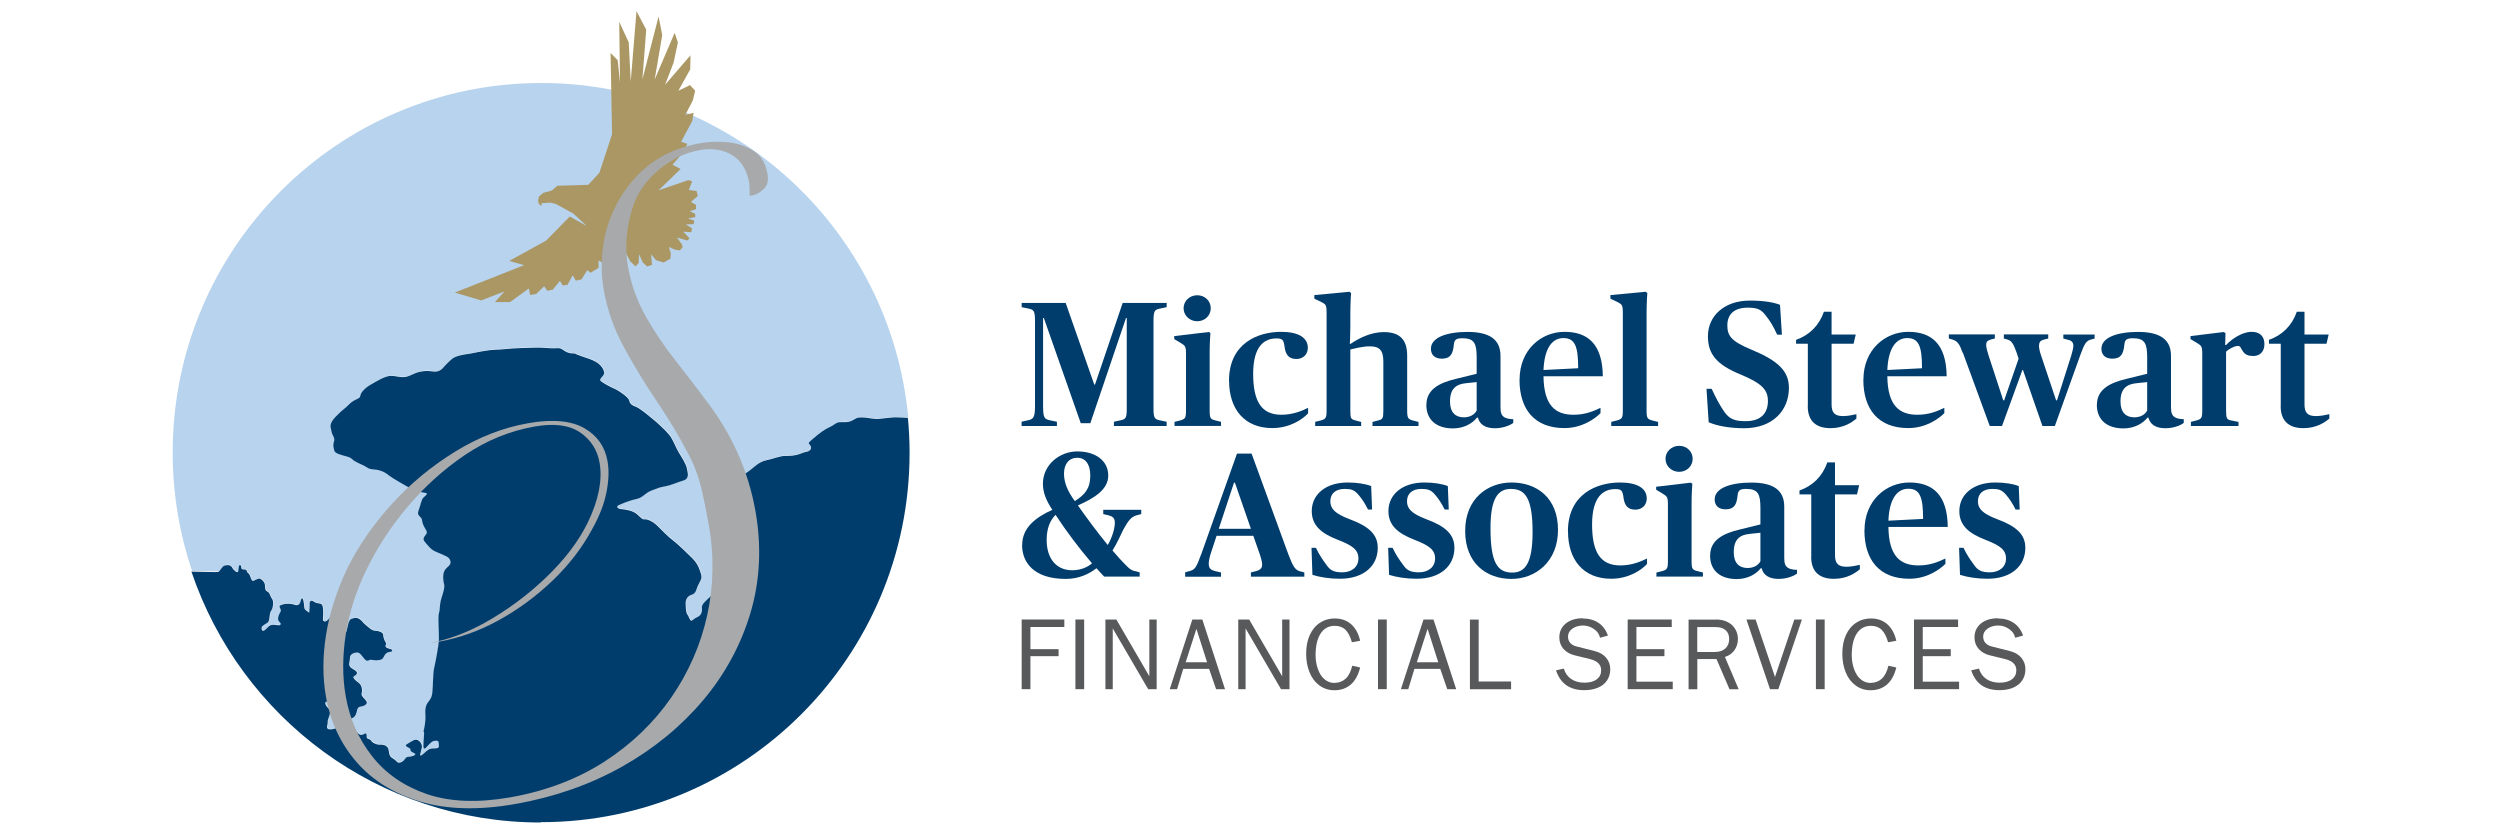
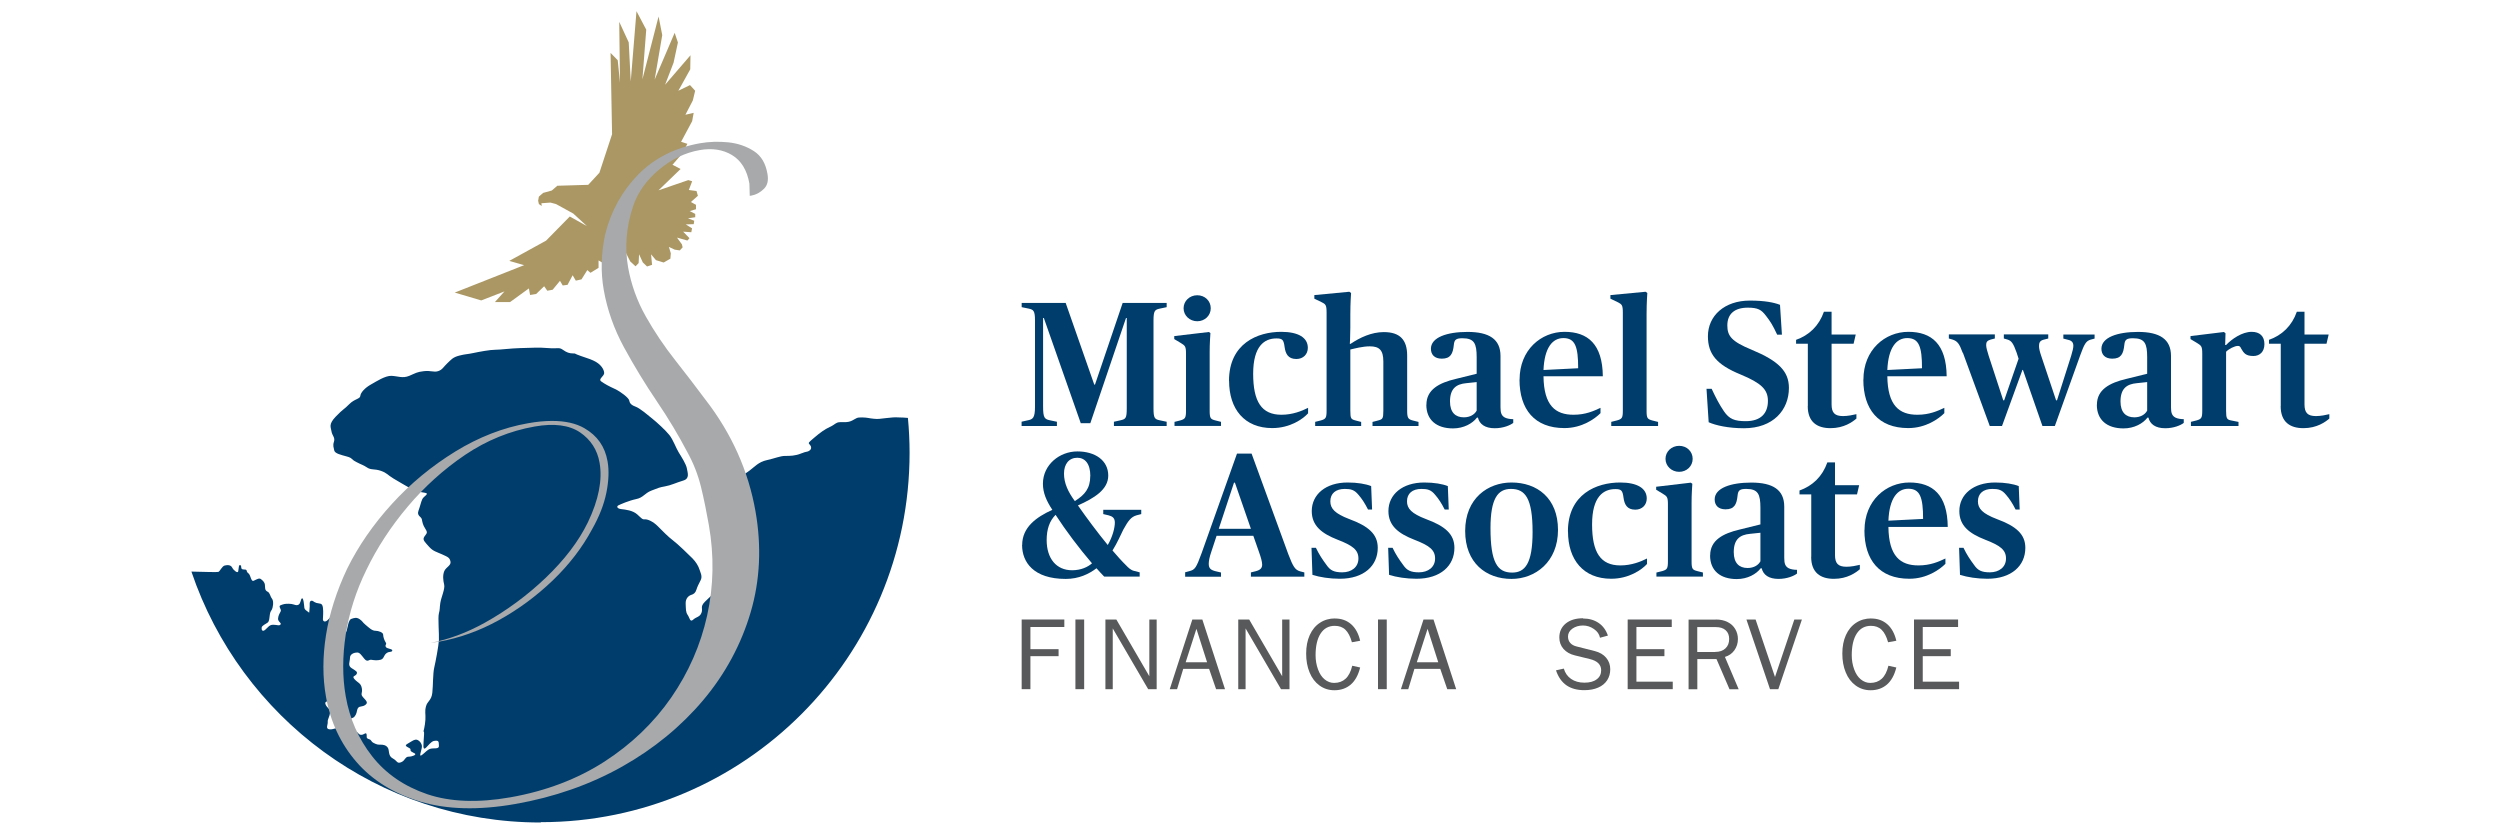
<svg xmlns="http://www.w3.org/2000/svg" id="Layer_1" viewBox="0 0 300 100">
  <defs>
    <style>.cls-1{fill:#58595b;}.cls-2{fill:#aa9764;}.cls-3{fill:#003d6d;}.cls-4{fill:#a7a9ab;}.cls-5{fill:#b8d3ed;}</style>
  </defs>
  <path class="cls-3" d="M122.6,50.6l.68-.15c.66-.13.92-.26.92-1.68v-10.29c0-1.22-.19-1.32-.77-1.45l-.83-.17v-.51h5.28l3.43,9.8h.09l3.32-9.8h5.28v.51l-.81.17c-.6.13-.77.23-.77,1.45v10.51c0,1.21.15,1.32.77,1.45l.81.17v.51h-6.33v-.51l.77-.17c.64-.15.77-.23.77-1.45v-10.83h-.09l-4.28,12.62h-1.15l-4.43-12.62h-.09v10.57c0,1.47.17,1.58.94,1.73l.72.15v.51h-4.24v-.51Z" />
  <path class="cls-3" d="M140.96,50.62l.68-.17c.58-.17.68-.3.68-1.17v-6.84c0-.9-.11-.96-.66-1.3l-.75-.45v-.36l4.15-.49.19.13c-.02.38-.09,1.22-.09,2.26v7.05c0,.92.11,1.02.68,1.17l.68.17v.49h-5.58v-.49ZM142.03,36.99c0-.87.72-1.56,1.64-1.56s1.62.68,1.62,1.56-.72,1.56-1.62,1.56-1.64-.68-1.64-1.56Z" />
  <path class="cls-3" d="M147.48,45.7c0-4.5,3.45-5.88,6.26-5.88,2.07,0,3.2.7,3.2,1.92,0,.77-.55,1.34-1.38,1.34-1,0-1.3-.64-1.41-1.45-.11-.87-.28-1.02-.98-1.02-1.43,0-2.79.9-2.79,4.24s1,4.92,3.39,4.92c1.34,0,2.45-.45,3.2-.83v.66c-.62.68-2.15,1.77-4.3,1.77-3.34,0-5.18-2.28-5.18-5.67Z" />
  <path class="cls-3" d="M157.83,50.62l.68-.17c.58-.17.68-.3.68-1.17v-11.74c0-.96-.11-1.04-.64-1.3l-.83-.4v-.43l4.2-.4.21.15s-.09,1.11-.09,2.54v1.56c0,1.09-.06,2-.06,2h.09c1.11-.75,2.51-1.41,3.98-1.41,1.94,0,2.81.92,2.81,2.83v6.61c0,.89.13,1.02.68,1.17l.68.17v.49h-5.52v-.49l.66-.17c.55-.15.64-.21.64-1.17v-5.92c0-1.36-.49-1.81-1.62-1.81-.87,0-1.81.26-2.34.38v7.35c0,.96.09,1.02.64,1.17l.66.17v.49h-5.52v-.49Z" />
  <path class="cls-3" d="M171.17,48.56c0-1.81,1.53-2.62,3.52-3.09l2.51-.62v-1.98c0-1.64-.28-2.28-1.7-2.28-.77,0-.98.17-1.04.79-.11,1.09-.4,1.66-1.45,1.66-.87,0-1.3-.49-1.3-1.19,0-1.36,1.92-2.02,4.39-2.02,2.6,0,3.96.87,3.96,2.88v6.16c0,.7.13,1.02.53,1.24.26.13.64.19,1,.19v.45c-.36.28-1.19.64-2.22.64-1.17,0-1.83-.49-2.02-1.28h-.11c-.53.7-1.58,1.3-2.88,1.3-1.98,0-3.2-1.02-3.2-2.83ZM177.2,49.28v-3.43l-1.24.13c-1.21.11-1.96.64-1.96,2.2,0,1.32.66,1.9,1.66,1.9.77,0,1.3-.36,1.53-.79Z" />
  <path class="cls-3" d="M182.35,45.55c0-3.58,2.6-5.73,5.39-5.73s4.56,1.47,4.6,5.33h-7.12c.04,3.52,1.43,4.62,3.6,4.62,1.45,0,2.43-.45,3.24-.83v.64c-.68.68-2.22,1.79-4.33,1.79-3.6,0-5.39-2.26-5.39-5.82ZM185.23,44.4l4.15-.21c0-2.58-.36-3.62-1.77-3.62-1.3,0-2.28,1.13-2.39,3.84Z" />
  <path class="cls-3" d="M193.36,50.62l.68-.17c.6-.17.7-.3.7-1.17v-11.74c0-.96-.11-1.02-.66-1.3l-.83-.4v-.43l4.22-.4.21.15s-.09,1.11-.09,2.54v11.59c0,.92.11,1,.7,1.17l.68.17v.49h-5.62v-.49Z" />
  <path class="cls-3" d="M205.04,50.67l-.26-4.01h.62c.51,1.09.92,1.88,1.47,2.69.64.94,1.28,1.19,2.62,1.19,1.85,0,2.66-.98,2.66-2.43,0-1.36-.77-2.13-3.3-3.18-2.85-1.17-3.9-2.43-3.9-4.58,0-2.47,2-4.28,5.03-4.28,1.79,0,2.9.23,3.62.51l.23,3.58h-.57c-.53-1.13-.81-1.58-1.34-2.26-.55-.72-.94-.98-2.19-.98-1.58,0-2.45.75-2.45,2.13,0,1.26.49,1.92,2.92,2.92,3.22,1.34,4.47,2.58,4.47,4.58,0,2.66-1.9,4.84-5.39,4.84-1.87,0-3.39-.34-4.24-.72Z" />
  <path class="cls-3" d="M216.94,48.73v-7.48h-1.41v-.47c1.56-.55,2.75-1.68,3.34-3.37h.92v2.73h2.9l-.26,1.11h-2.64v7.27c0,1,.36,1.41,1.38,1.41.55,0,1.19-.13,1.6-.23v.53c-.47.4-1.49,1.15-3.11,1.15s-2.73-.75-2.73-2.64Z" />
  <path class="cls-3" d="M223.61,45.55c0-3.58,2.6-5.73,5.39-5.73s4.56,1.47,4.6,5.33h-7.12c.04,3.52,1.43,4.62,3.6,4.62,1.45,0,2.43-.45,3.24-.83v.64c-.68.68-2.22,1.79-4.33,1.79-3.6,0-5.39-2.26-5.39-5.82ZM226.49,44.4l4.15-.21c0-2.58-.36-3.62-1.77-3.62-1.3,0-2.28,1.13-2.39,3.84Z" />
  <path class="cls-3" d="M235.52,42.33c-.4-1.11-.64-1.39-1.21-1.58l-.45-.13v-.49h5.52v.49l-.51.13c-.43.13-.53.32-.53.66,0,.3.13.72.3,1.28l1.75,5.35h.11l1.73-4.99-.23-.72c-.4-1.13-.62-1.43-1.09-1.58l-.45-.13v-.49h5.33v.49l-.58.15c-.4.11-.53.34-.53.75,0,.28.09.68.26,1.17l1.79,5.35h.11l1.7-5.35c.17-.58.26-.92.26-1.19,0-.38-.17-.62-.62-.72l-.58-.15v-.49h3.75v.49l-.49.13c-.55.17-.75.55-1.21,1.81l-3.07,8.55h-1.49l-2.34-6.73h-.06l-2.45,6.73h-1.47l-3.22-8.78Z" />
  <path class="cls-3" d="M251.63,48.56c0-1.81,1.53-2.62,3.52-3.09l2.51-.62v-1.98c0-1.64-.28-2.28-1.7-2.28-.77,0-.98.17-1.04.79-.11,1.09-.4,1.66-1.45,1.66-.87,0-1.3-.49-1.3-1.19,0-1.36,1.92-2.02,4.39-2.02,2.6,0,3.96.87,3.96,2.88v6.16c0,.7.13,1.02.53,1.24.26.13.64.19,1,.19v.45c-.36.28-1.19.64-2.22.64-1.17,0-1.83-.49-2.02-1.28h-.11c-.53.7-1.58,1.3-2.88,1.3-1.98,0-3.2-1.02-3.2-2.83ZM257.66,49.28v-3.43l-1.24.13c-1.21.11-1.96.64-1.96,2.2,0,1.32.66,1.9,1.66,1.9.77,0,1.3-.36,1.53-.79Z" />
  <path class="cls-3" d="M262.91,50.62l.68-.17c.58-.17.68-.3.68-1.17v-6.84c0-.9-.11-.96-.66-1.3l-.75-.45v-.36l4.01-.49.19.15-.04,1.41h.11c.68-.72,1.92-1.58,3.07-1.58.96,0,1.53.51,1.53,1.47s-.6,1.43-1.32,1.43c-.89,0-1.15-.32-1.47-.89-.11-.26-.21-.32-.4-.32-.38,0-1.09.36-1.41.7v7.08c0,.96.11,1.07.64,1.17l.85.17v.49h-5.71v-.49Z" />
  <path class="cls-3" d="M273.69,48.73v-7.48h-1.41v-.47c1.56-.55,2.75-1.68,3.34-3.37h.92v2.73h2.9l-.26,1.11h-2.64v7.27c0,1,.36,1.41,1.38,1.41.55,0,1.19-.13,1.6-.23v.53c-.47.4-1.49,1.15-3.11,1.15s-2.73-.75-2.73-2.64Z" />
  <path class="cls-3" d="M122.66,65.4c0-2.13,1.7-3.35,3.62-4.22-.72-1.09-1.13-2.05-1.13-3.13,0-2.28,2-3.88,4.13-3.88s3.71,1.07,3.71,2.9c0,1.68-1.68,2.71-3.64,3.58,1.04,1.49,2.34,3.24,3.58,4.75.6-1.02.85-2.09.85-2.69,0-.55-.28-.75-.75-.87l-.64-.15v-.51h4.56v.51l-.57.15c-.66.19-1,.66-1.58,1.71-.32.64-.72,1.58-1.3,2.51.51.6,1.17,1.34,1.62,1.77.3.32.6.6.98.68l.66.17v.51h-4.26c-.28-.28-.64-.68-.92-1-.92.7-2.13,1.28-3.69,1.28-3.88,0-5.24-2.02-5.24-4.07ZM131.04,67.6c-1.53-1.79-3.13-3.9-4.37-5.82-.72.72-1.07,1.71-1.07,3.03,0,2.2,1.15,3.62,3.05,3.62,1.07,0,1.87-.38,2.39-.83ZM130.84,57.13c0-1.51-.66-2.2-1.56-2.2-1,0-1.6.75-1.6,1.9s.49,2.2,1.3,3.3c1.19-.75,1.85-1.51,1.85-3.01Z" />
  <path class="cls-3" d="M142.2,68.68l.55-.15c.64-.17.79-.36,1.45-2.17l4.24-11.93h1.75l4.41,12.08c.58,1.53.83,1.88,1.41,2.05l.51.13v.51h-6.41v-.51l.6-.15c.55-.15.75-.38.75-.79,0-.36-.17-.92-.38-1.51l-.68-1.94h-4.41l-.64,1.94c-.21.6-.3,1.09-.3,1.41,0,.55.23.75.83.9l.64.15v.51h-4.3v-.51ZM146.25,63.46h3.86l-1.92-5.54h-.11l-1.83,5.54Z" />
  <path class="cls-3" d="M157.49,68.98l-.11-3.24h.53c.4.83.79,1.41,1.28,2.07.43.62.87.87,1.88.87,1.11,0,1.94-.62,1.94-1.66s-.7-1.56-2.51-2.26c-1.87-.73-3.09-1.66-3.09-3.43,0-2,1.68-3.43,4.3-3.43,1.19,0,2.17.17,2.83.43l.11,2.81h-.49c-.38-.75-.72-1.28-1.15-1.77-.49-.6-.92-.7-1.64-.7-1.09,0-1.73.55-1.73,1.49,0,.87.55,1.47,2.28,2.13,2.3.85,3.41,1.81,3.41,3.45,0,2.15-1.66,3.71-4.56,3.71-1.21,0-2.41-.19-3.28-.47Z" />
  <path class="cls-3" d="M166.69,68.98l-.11-3.24h.53c.4.83.79,1.41,1.28,2.07.43.62.87.87,1.88.87,1.11,0,1.94-.62,1.94-1.66s-.7-1.56-2.51-2.26c-1.87-.73-3.09-1.66-3.09-3.43,0-2,1.68-3.43,4.3-3.43,1.19,0,2.17.17,2.83.43l.11,2.81h-.49c-.38-.75-.72-1.28-1.15-1.77-.49-.6-.92-.7-1.64-.7-1.09,0-1.73.55-1.73,1.49,0,.87.55,1.47,2.28,2.13,2.3.85,3.41,1.81,3.41,3.45,0,2.15-1.66,3.71-4.56,3.71-1.21,0-2.41-.19-3.28-.47Z" />
  <path class="cls-3" d="M175.82,63.72c0-3.94,2.75-5.82,5.56-5.82,3.05,0,5.58,1.85,5.58,5.69s-2.73,5.88-5.58,5.88c-3.05,0-5.56-1.92-5.56-5.75ZM183.91,63.85c0-4.09-.89-5.18-2.6-5.18-1.58,0-2.45,1.17-2.45,4.71,0,4.13.83,5.33,2.6,5.33,1.53,0,2.45-1.07,2.45-4.86Z" />
  <path class="cls-3" d="M188.15,63.78c0-4.5,3.45-5.88,6.26-5.88,2.07,0,3.2.7,3.2,1.92,0,.77-.55,1.34-1.38,1.34-1,0-1.3-.64-1.41-1.45-.11-.87-.28-1.02-.98-1.02-1.43,0-2.79.9-2.79,4.24s1,4.92,3.39,4.92c1.34,0,2.45-.45,3.2-.83v.66c-.62.68-2.15,1.77-4.3,1.77-3.34,0-5.18-2.28-5.18-5.67Z" />
  <path class="cls-3" d="M198.79,68.7l.68-.17c.58-.17.68-.3.68-1.17v-6.84c0-.9-.11-.96-.66-1.3l-.75-.45v-.36l4.15-.49.19.13c-.02.38-.09,1.22-.09,2.26v7.05c0,.92.11,1.02.68,1.17l.68.17v.49h-5.58v-.49ZM199.86,55.06c0-.87.72-1.56,1.64-1.56s1.62.68,1.62,1.56-.72,1.56-1.62,1.56-1.64-.68-1.64-1.56Z" />
  <path class="cls-3" d="M205.22,66.64c0-1.81,1.53-2.62,3.52-3.09l2.51-.62v-1.98c0-1.64-.28-2.28-1.7-2.28-.77,0-.98.17-1.04.79-.11,1.09-.4,1.66-1.45,1.66-.87,0-1.3-.49-1.3-1.19,0-1.36,1.92-2.02,4.39-2.02,2.6,0,3.96.87,3.96,2.88v6.16c0,.7.13,1.02.53,1.24.26.13.64.19,1,.19v.45c-.36.28-1.19.64-2.22.64-1.17,0-1.83-.49-2.02-1.28h-.11c-.53.7-1.58,1.3-2.88,1.3-1.98,0-3.2-1.02-3.2-2.83ZM211.25,67.36v-3.43l-1.24.13c-1.21.11-1.96.64-1.96,2.2,0,1.32.66,1.9,1.66,1.9.77,0,1.3-.36,1.53-.79Z" />
  <path class="cls-3" d="M217.35,66.81v-7.48h-1.41v-.47c1.56-.55,2.75-1.68,3.34-3.37h.92v2.73h2.9l-.26,1.11h-2.64v7.27c0,1,.36,1.41,1.38,1.41.55,0,1.19-.13,1.6-.23v.53c-.47.4-1.49,1.15-3.11,1.15s-2.73-.75-2.73-2.64Z" />
  <path class="cls-3" d="M223.74,63.63c0-3.58,2.6-5.73,5.39-5.73s4.56,1.47,4.6,5.33h-7.12c.04,3.52,1.43,4.62,3.6,4.62,1.45,0,2.43-.45,3.24-.83v.64c-.68.68-2.22,1.79-4.33,1.79-3.6,0-5.39-2.26-5.39-5.82ZM226.62,62.48l4.15-.21c0-2.58-.36-3.62-1.77-3.62-1.3,0-2.28,1.13-2.39,3.84Z" />
  <path class="cls-3" d="M235.2,68.98l-.11-3.24h.53c.4.83.79,1.41,1.28,2.07.43.62.87.87,1.88.87,1.11,0,1.94-.62,1.94-1.66s-.7-1.56-2.51-2.26c-1.87-.73-3.09-1.66-3.09-3.43,0-2,1.68-3.43,4.3-3.43,1.19,0,2.17.17,2.83.43l.11,2.81h-.49c-.38-.75-.72-1.28-1.15-1.77-.49-.6-.92-.7-1.64-.7-1.09,0-1.73.55-1.73,1.49,0,.87.55,1.47,2.28,2.13,2.3.85,3.41,1.81,3.41,3.45,0,2.15-1.66,3.71-4.56,3.71-1.21,0-2.41-.19-3.28-.47Z" />
  <path class="cls-1" d="M127.72,74.34v.9h-4.07v2.66h3.38v.84h-3.38v3.96h-1.05v-8.36h5.12Z" />
  <path class="cls-1" d="M130.1,74.34v8.36h-1.05v-8.36h1.05Z" />
  <path class="cls-1" d="M133.96,74.34l3.96,6.81v-6.81h.88v8.36h-1.02l-4.25-7.29v7.29h-.88v-8.36h1.32Z" />
  <path class="cls-1" d="M144.28,74.34l2.72,8.36h-1.07l-.84-2.44h-3.1l-.74,2.44h-.88l2.71-8.36h1.21ZM143.57,75.46l-1.29,4.01h2.57l-1.28-4.01Z" />
  <path class="cls-1" d="M149.9,74.34l3.96,6.81v-6.81h.88v8.36h-1.02l-4.25-7.29v7.29h-.88v-8.36h1.32Z" />
  <path class="cls-1" d="M160.21,74.22c.76,0,1.4.23,1.93.69.52.46.88,1.12,1.08,1.98l-.99.18c-.19-.68-.45-1.18-.78-1.5-.33-.32-.76-.47-1.28-.47-.73,0-1.3.31-1.7.93s-.6,1.49-.6,2.6c0,.61.1,1.17.29,1.69.19.52.45.92.79,1.2.34.28.72.43,1.14.43.56,0,1.02-.17,1.38-.5.36-.33.63-.85.8-1.56l.95.21c-.23.92-.61,1.6-1.13,2.05-.53.45-1.18.68-1.96.68-.67,0-1.27-.19-1.79-.57s-.92-.9-1.19-1.57c-.28-.67-.41-1.42-.41-2.26s.14-1.58.43-2.22c.29-.64.7-1.14,1.23-1.48.53-.35,1.14-.52,1.82-.52Z" />
  <path class="cls-1" d="M166.41,74.34v8.36h-1.05v-8.36h1.05Z" />
  <path class="cls-1" d="M172.02,74.34l2.72,8.36h-1.07l-.84-2.44h-3.1l-.74,2.44h-.88l2.71-8.36h1.21ZM171.31,75.46l-1.29,4.01h2.57l-1.28-4.01Z" />
-   <path class="cls-1" d="M177.44,74.34v7.44h3.89v.93h-4.94v-8.36h1.05Z" />
  <path class="cls-1" d="M189.97,74.22c.72,0,1.34.18,1.86.53.52.35.89.86,1.12,1.52l-.95.26c-.08-.42-.32-.77-.73-1.05-.4-.28-.84-.42-1.32-.42s-.92.13-1.27.38c-.35.26-.52.57-.52.94,0,.31.09.57.27.77.18.21.44.35.78.43l2.17.55c.58.15,1.03.41,1.36.8s.49.85.49,1.38c0,.5-.12.93-.37,1.32-.25.38-.61.68-1.08.88-.47.21-1.03.31-1.67.31-.85,0-1.56-.19-2.13-.58-.56-.39-.99-.99-1.26-1.8l.94-.21c.15.53.44.94.87,1.24s.97.45,1.6.45,1.12-.13,1.47-.4c.36-.26.54-.63.54-1.09,0-.68-.46-1.13-1.38-1.35l-1.76-.43c-.59-.14-1.04-.4-1.38-.78-.33-.38-.5-.84-.5-1.37,0-.7.26-1.26.77-1.68.52-.42,1.2-.63,2.07-.63Z" />
  <path class="cls-1" d="M200.61,74.34v.9h-4.24v2.66h3.36v.84h-3.36v3.06h4.36v.9h-5.41v-8.36h5.29Z" />
  <path class="cls-1" d="M205.88,74.34c.56,0,1.04.1,1.44.31.4.2.7.48.91.84.21.36.32.76.32,1.19,0,.5-.14.95-.42,1.35-.28.39-.66.66-1.14.8l1.65,3.88h-1.1l-1.56-3.62h-2.3v3.62h-1.05v-8.36h3.25ZM205.82,78.23c.53,0,.94-.14,1.24-.43.3-.28.44-.66.44-1.13,0-.44-.14-.79-.42-1.04-.28-.26-.68-.38-1.2-.38h-2.21v2.99h2.14Z" />
  <path class="cls-1" d="M210.67,74.34l2.33,6.9,2.32-6.9h.91l-2.83,8.36h-1l-2.83-8.36h1.1Z" />
-   <path class="cls-1" d="M218.96,74.34v8.36h-1.05v-8.36h1.05Z" />
  <path class="cls-1" d="M224.55,74.22c.76,0,1.4.23,1.93.69.52.46.88,1.12,1.08,1.98l-.99.18c-.19-.68-.45-1.18-.78-1.5-.33-.32-.76-.47-1.28-.47-.73,0-1.3.31-1.7.93-.4.62-.6,1.49-.6,2.6,0,.61.1,1.17.29,1.69.19.52.45.92.79,1.2.34.28.72.43,1.14.43.56,0,1.02-.17,1.38-.5.36-.33.63-.85.8-1.56l.95.21c-.23.92-.61,1.6-1.13,2.05-.53.45-1.18.68-1.96.68-.67,0-1.27-.19-1.79-.57s-.92-.9-1.19-1.57c-.28-.67-.41-1.42-.41-2.26s.14-1.58.43-2.22c.29-.64.7-1.14,1.23-1.48.53-.35,1.14-.52,1.82-.52Z" />
  <path class="cls-1" d="M234.97,74.34v.9h-4.24v2.66h3.36v.84h-3.36v3.06h4.36v.9h-5.41v-8.36h5.29Z" />
-   <path class="cls-1" d="M239.79,74.22c.72,0,1.34.18,1.86.53.52.35.89.86,1.12,1.52l-.95.26c-.08-.42-.32-.77-.73-1.05-.4-.28-.84-.42-1.32-.42s-.92.13-1.27.38c-.35.26-.52.57-.52.94,0,.31.09.57.27.77.18.21.44.35.78.43l2.17.55c.58.15,1.03.41,1.36.8s.49.85.49,1.38c0,.5-.12.93-.37,1.32-.25.38-.61.68-1.08.88-.47.21-1.03.31-1.67.31-.85,0-1.56-.19-2.13-.58-.56-.39-.99-.99-1.26-1.8l.94-.21c.15.53.44.94.87,1.24s.97.45,1.6.45,1.12-.13,1.47-.4c.36-.26.54-.63.54-1.09,0-.68-.46-1.13-1.38-1.35l-1.76-.43c-.59-.14-1.04-.4-1.38-.78-.33-.38-.5-.84-.5-1.37,0-.7.26-1.26.77-1.68.52-.42,1.2-.63,2.07-.63Z" />
-   <path class="cls-5" d="M26.24,68.59c.21-.09.43-.68.77-.77.34-.09.72-.09.9.26.17.34.68.73.72.43.04-.3.04-.86.26-.73.21.13-.09.52.43.52s.17.2.51.44c.34.24.3,1.08.68.9.38-.18.64-.35.85-.18s.43.34.47.68c.04.34-.04.64.3.81.34.17.3.51.55.85.26.34.09,1.1,0,1.28s-.21.26-.26.65c-.04.38-.04.77-.26.94-.21.17-.68.34-.72.6-.04.26.09.56.43.26.34-.3.48-.6.95-.6s.76.17.89-.04c.13-.21-.34-.3-.3-.73.04-.43.21-.6.32-.85.11-.26-.36-.6,0-.73.36-.13.45-.17.96-.17s.72.17.94.17.38-.09.47-.43c.09-.34.26-.7.38.02.13.72-.04.81.38,1.1s.24.31.32-.19c.08-.5-.08-.89.16-1.01.23-.12.27.12.67.24s.7-.04.78.55c.08.59,0,1.14,0,1.41s.27.39.59.08.67-.75.74-.43c.08.31.16,1.02.35.55.2-.47.31-.9.55-.75.23.16.27.75.27.94s-.12.47,0,.75c.12.27.23.6.35.24.12-.36.2-1.3.55-1.42.35-.12.63-.24,1.02.04.39.27.27.31.7.67s.78.71,1.17.71.94.2.94.47.16.71.31.94c.16.24-.12.24,0,.51s.86.24.78.47c-.08.24-.35.04-.7.31-.35.27-.27.67-.7.78s-.86.04-1.13,0c-.27-.04-.43.35-.82-.12-.39-.47-.55-.75-.86-.75s-.86.16-.86.63-.31.94.2,1.25c.51.31.74.43.59.71-.16.27-.63.2-.23.63.39.43.74.43.86,1.06s-.23.67.16,1.1c.39.43.63.63.27.9-.35.27-.67.12-.86.35s-.12.51-.31.86-.39.39-.78.47c-.39.08-.39.24-.74.35-.35.12-.2-.24-.59-.35-.39-.12-.2-.86-.35-1.25-.16-.39-.47-.86-.7-.86s-.63,0-.43.43c.2.43.55.43.51.94-.04.51-.31.79-.27,1.12.04.33-.31.84.23.88.55.04.9-.35,1.33,0,.43.35.47.71,1.02.82.55.12.78-.55.94-.47.16.08.2.31.51.31s.55-.35.63-.08c.08.27-.12.47.27.59.39.12.2.27.59.47.39.2.51.2.82.2s.63.04.86.35c.23.31.01.98.59,1.29.58.31.5.67,1.01.47.51-.2.47-.67.9-.67s1.02-.24.74-.39c-.27-.16-.55-.24-.51-.47.04-.24-.94-.35-.39-.67.55-.31.65-.43.97-.51.32-.08.83.39.79.86-.04.47-.43,1.29,0,.98s.62-.63,1.02-.75c.39-.12,1.06.08,1.02-.35s.08-.71-.59-.59c-.67.12-1.41,1.92-1.25.12s-.04-1.14-.04-1.14c0,0,.23-.84.26-1.54.03-.7-.1-.96.07-1.59.17-.63.66-.7.76-1.63.1-.93.07-2.29.23-3.02.17-.73.52-2.59.56-3.29.04-.7-.14-2.72,0-3.22.14-.5.07-.6.17-1.26.1-.66.6-1.69.46-2.19-.13-.5-.19-1.16.02-1.63s.84-.66.74-1.13c-.1-.46-.27-.53-.99-.86s-1.09-.37-1.59-.93c-.5-.56-.83-.8-.56-1.2s.46-.43.13-.93c-.33-.5-.36-.83-.43-1.16s-.63-.4-.4-1.03c.23-.63.3-1.03.46-1.39.17-.37.93-.66.3-.76-.63-.1-1.09-.17-1.86-.6-.76-.43-1.06-.6-1.89-1.1-.83-.5-.76-.66-1.52-.93-.76-.27-1.16-.07-1.66-.4s-.6-.3-1.29-.66c-.7-.37-.4-.46-1.13-.66s-1.46-.37-1.52-.73c-.07-.37-.2-.56-.03-1.06.17-.5-.23-.73-.3-1.23-.07-.5-.4-.83.53-1.79.93-.96.93-.8,1.59-1.46s1.31-.61,1.34-1.01c.03-.39.56-.95,1.25-1.35s1.74-1.08,2.49-1.05c.75.03,1.34.33,2.13,0,.79-.33.89-.46,1.74-.56.85-.1,1.18.16,1.71,0,.52-.16.66-.53,1.12-.95.46-.43.66-.72,1.44-.92s.89-.13,1.64-.3c.75-.16,2.02-.4,2.67-.4s1.83-.17,3.02-.2c1.19-.03,2.24-.1,3.36,0,1.12.1,1.26-.14,1.73.2.48.34.81.44,1.22.44s.03,0,.95.31c.92.31,1.36.44,1.87.75s.88.82.92,1.26-.78.75-.34,1.05c.44.31.88.55,1.6.88s1.68,1.08,1.74,1.38c.06.3.18.54.75.75.57.21,1.41.96,1.98,1.41.57.45,1.65,1.44,2.1,2.01s.78,1.53,1.11,2.07c.33.54.9,1.41.99,1.95s.36,1.2-.45,1.44c-.81.24-1.47.57-2.16.69-.69.12-.81.18-1.65.51s-.96.84-1.83,1.02c-.87.18-1.89.63-2.13.75s-.18.39.33.45c.51.06,1.38.15,1.92.63.54.48.6.63.93.6.33-.03.99.27,1.53.81s1.26,1.29,1.83,1.71c.57.42,1.92,1.74,2.34,2.16.42.42.72.93.84,1.32s.39.82.15,1.3c-.24.47-.39.74-.51,1.14-.12.39-.33.54-.63.63s-.69.42-.66,1.05,0,1.02.24,1.35c.24.33.27.93.66.57.39-.36.8-.3,1-.83s-.21-.7.41-1.32,1.27-1.16,1.75-1.65.76-.84.94-1.16c.19-.32.97-1.08,1.29-1.38.32-.3.97-.76,1.19-.86.22-.11.32-.22.11-.43s-.25-.65.12-1.08c.37-.43.53-.86.13-1.08-.4-.22-.92-.62-1.32-.73-.4-.11-.86-.14-1.19-.46-.32-.32-.76-.22-.92-.59-.16-.38-.32-.65-.51-1.24s-.67-1.24-.38-1.62c.3-.38.73-.84,1.05-1.22.32-.38.7-.68,1.13-.95s1.32-.81,1.94-1.27c.62-.46,1.11-1.05,2.08-1.27s1.62-.51,2.21-.51,1.21,0,1.94-.3c.73-.3.7-.14,1-.35s.19-.54,0-.73c-.19-.19-.14-.23.57-.82.71-.6,1.28-1.01,1.87-1.28.6-.27.68-.54,1.17-.57.49-.03.95.08,1.49-.19.54-.27.52-.41,1.22-.38s.81.11,1.38.16c.57.05.73,0,1.49-.08.76-.08.95-.11,1.49-.08.45.02.71,0,1.12.06-2.1-22.52-21.01-40.15-44.04-40.15-24.43,0-44.23,19.85-44.23,44.33,0,4.97.82,9.75,2.32,14.22,1.37.03,3.1.09,3.23.04Z" />
  <path class="cls-3" d="M20.61,72.39c-.07.1-.14.19,0,0h0Z" />
  <path class="cls-3" d="M20.7,72.28s-.02.02-.03.05c.01-.02.02-.03.03-.05Z" />
  <path class="cls-3" d="M20.66,72.32s-.04.05-.05.07c.02-.02.04-.05.05-.07Z" />
  <path class="cls-3" d="M64.92,98.66c24.43,0,44.23-19.85,44.23-44.33,0-1.41-.07-2.8-.2-4.18-.41-.05-.68-.04-1.12-.06-.54-.03-.73,0-1.49.08-.76.08-.92.14-1.49.08-.57-.05-.68-.14-1.38-.16s-.68.11-1.22.38c-.54.27-1,.16-1.49.19-.49.03-.57.3-1.17.57-.6.27-1.17.68-1.87,1.28-.71.6-.76.63-.57.82.19.19.3.51,0,.73s-.27.05-1,.35c-.73.3-1.35.3-1.94.3s-1.24.3-2.21.51-1.46.81-2.08,1.27c-.62.46-1.51,1-1.94,1.27s-.81.57-1.13.95c-.32.38-.76.84-1.05,1.22-.3.38.19,1.03.38,1.62s.35.86.51,1.24c.16.38.59.27.92.59.32.32.78.35,1.19.46.4.11.92.51,1.32.73.4.22.24.65-.13,1.08-.37.43-.33.86-.12,1.08s.11.32-.11.43c-.22.11-.86.57-1.19.86-.32.3-1.11,1.05-1.29,1.38-.19.32-.46.68-.94,1.16s-1.13,1.03-1.75,1.65-.21.79-.41,1.32-.61.47-1,.83c-.39.36-.42-.24-.66-.57-.24-.33-.21-.72-.24-1.35s.36-.96.66-1.05.51-.24.63-.63c.12-.39.27-.66.51-1.14.24-.47-.03-.91-.15-1.3s-.42-.9-.84-1.32c-.42-.42-1.77-1.74-2.34-2.16-.57-.42-1.29-1.17-1.83-1.71s-1.2-.84-1.53-.81c-.33.03-.39-.12-.93-.6-.54-.48-1.41-.57-1.92-.63-.51-.06-.57-.33-.33-.45s1.26-.57,2.13-.75c.87-.18.99-.69,1.83-1.02s.96-.39,1.65-.51c.69-.12,1.35-.45,2.16-.69.81-.24.54-.9.45-1.44s-.66-1.41-.99-1.95c-.33-.54-.66-1.5-1.11-2.07s-1.53-1.56-2.1-2.01c-.57-.45-1.41-1.2-1.98-1.41-.57-.21-.69-.45-.75-.75-.06-.3-1.02-1.05-1.74-1.38s-1.16-.57-1.6-.88c-.44-.31.37-.61.34-1.05s-.41-.95-.92-1.26-.95-.44-1.87-.75c-.92-.31-.54-.31-.95-.31s-.75-.1-1.22-.44c-.48-.34-.61-.1-1.73-.2-1.12-.1-2.17-.03-3.36,0-1.19.03-2.38.2-3.02.2s-1.91.24-2.67.4c-.75.16-.85.1-1.64.3s-.98.49-1.44.92c-.46.43-.59.79-1.12.95-.52.16-.85-.1-1.71,0-.85.1-.95.23-1.74.56-.79.33-1.38.03-2.13,0-.75-.03-1.8.66-2.49,1.05s-1.21.95-1.25,1.35c-.03.39-.68.34-1.34,1.01s-.66.5-1.59,1.46c-.93.96-.6,1.29-.53,1.79.07.5.46.73.3,1.23-.17.5-.03.7.03,1.06.07.37.8.53,1.52.73s.43.3,1.13.66c.7.37.8.33,1.29.66s.89.13,1.66.4c.76.27.7.43,1.52.93.83.5,1.13.66,1.89,1.1.76.43,1.23.5,1.86.6.63.1-.13.4-.3.76-.17.37-.23.76-.46,1.39-.23.63.33.7.4,1.03s.1.66.43,1.16c.33.5.13.53-.13.93s.07.63.56,1.2c.5.56.86.6,1.59.93s.89.4.99.86c.1.46-.53.66-.74,1.13s-.15,1.13-.02,1.63c.13.5-.36,1.53-.46,2.19-.1.66-.03.76-.17,1.26-.14.5.04,2.52,0,3.22-.04.7-.39,2.56-.56,3.29-.17.73-.13,2.09-.23,3.02-.1.93-.6,1-.76,1.63-.17.63-.03.9-.07,1.59-.03.7-.26,1.54-.26,1.54,0,0,.2-.67.04,1.14s.59,0,1.25-.12c.67-.12.55.16.59.59s-.63.24-1.02.35c-.39.12-.59.43-1.02.75s-.04-.51,0-.98c.04-.47-.47-.94-.79-.86-.32.08-.42.2-.97.51-.55.31.43.43.39.67-.04.24.23.31.51.47.27.16-.31.39-.74.39s-.39.47-.9.67c-.51.2-.43-.16-1.01-.47-.58-.31-.36-.98-.59-1.29-.23-.31-.55-.35-.86-.35s-.43,0-.82-.2c-.39-.2-.2-.35-.59-.47-.39-.12-.2-.31-.27-.59-.08-.27-.31.08-.63.08s-.35-.24-.51-.31c-.16-.08-.39.59-.94.47-.55-.12-.59-.47-1.02-.82-.43-.35-.78.04-1.33,0-.55-.04-.2-.55-.23-.88-.04-.33.23-.61.27-1.12.04-.51-.31-.51-.51-.94-.2-.43.2-.43.43-.43s.55.47.7.86c.16.39-.04,1.14.35,1.25.39.12.23.47.59.35.35-.12.35-.27.74-.35.39-.08.59-.12.78-.47s.12-.63.31-.86.51-.08.86-.35c.35-.27.12-.47-.27-.9-.39-.43-.04-.47-.16-1.1s-.47-.63-.86-1.06c-.39-.43.08-.35.23-.63.16-.27-.08-.39-.59-.71-.51-.31-.2-.78-.2-1.25s.55-.63.86-.63.47.27.86.75c.39.47.55.08.82.12.27.04.7.12,1.13,0s.35-.51.7-.78c.35-.27.63-.08.7-.31.08-.24-.67-.2-.78-.47s.16-.27,0-.51c-.16-.24-.31-.67-.31-.94s-.55-.47-.94-.47-.74-.35-1.17-.71-.31-.39-.7-.67c-.39-.27-.67-.16-1.02-.04-.35.12-.43,1.06-.55,1.42-.12.36-.23.03-.35-.24-.12-.27,0-.55,0-.75s-.04-.78-.27-.94c-.23-.16-.35.27-.55.75-.2.47-.27-.24-.35-.55-.08-.31-.43.12-.74.43s-.59.2-.59-.08.08-.82,0-1.41c-.08-.59-.39-.43-.78-.55s-.43-.35-.67-.24c-.23.12-.08.51-.16,1.01-.08.5.1.48-.32.19s-.25-.38-.38-1.1c-.13-.72-.3-.36-.38-.02-.09.34-.26.43-.47.43s-.43-.17-.94-.17-.6.04-.96.17c-.36.13.11.47,0,.73-.11.26-.28.43-.32.85-.04.43.43.51.3.73-.13.21-.43.04-.89.04s-.6.3-.95.6c-.34.3-.47,0-.43-.26.04-.26.51-.43.72-.6.21-.17.21-.56.26-.94.04-.38.17-.47.26-.65s.26-.94,0-1.28c-.26-.34-.21-.68-.55-.85-.34-.17-.26-.47-.3-.81-.04-.34-.26-.51-.47-.68s-.47,0-.85.18c-.38.18-.34-.65-.68-.9-.34-.24,0-.44-.51-.44s-.21-.38-.43-.52c-.21-.13-.21.43-.26.73-.04.3-.55-.09-.72-.43-.17-.34-.55-.34-.9-.26-.34.09-.55.68-.77.77-.13.05-1.86-.01-3.23-.04,5.91,17.51,22.44,30.11,41.91,30.11Z" />
  <path class="cls-2" d="M83.75,23.51l-.17-.59-.92-.12.4-1.05-.46-.14-3.58,1.23,2.65-2.56-.97-.51,1.12-1.29.67-1.22-.76-.24,1.33-2.48.18-1-.99.23.89-1.72.28-1.16-.62-.68-1.4.68,1.43-2.57.03-1.69-3.05,3.54,1.02-2.65.52-2.42h0s-.39-1.16-.39-1.16l-2.4,5.61.91-5.34h0s-.44-2.23-.44-2.23l-1.94,7.54.46-5.96h0s-1.17-2.22-1.17-2.22l-.69,8.43-.24-4.68-1.14-2.47.09,7.3-.27-2.67v-.02s-.86-.88-.86-.88l.18,9.76-1.52,4.62-1.34,1.45-3.69.11h-.02s-.66.57-.66.57l-1.01.28h-.02c-.53.45-.53.46-.53.49,0,.02-.05.29-.08.46h0s.09.4.09.4l.34.23-.04-.33,1.09-.08.67.18,2.07,1.14,1.63,1.5-2.02-1.13-.03-.02-2.85,2.9-4.31,2.37-.1.06,1.78.51-8.2,3.24-.13.05,3.17.94h.02s2.78-1.08,2.78-1.08l-1.15,1.28h1.82l2.26-1.64.14.79.73-.12.96-.93.38.54.64-.12.88-1.07.33.56.58-.08.61-1.15.38.65.66-.15h.02s.7-1.12.7-1.12l.38.33.97-.6v-.89l.7.41.59-.57h.01v-1.09l.59.12.73-1.07,1.18,2.32.64.59.37-.39.05-1.06.45.98.51.49.6-.2-.12-1.26.59.7h0s.91.28.91.28h.02s.8-.46.8-.46l.05-.64-.23-.77.7.33.61.09.34-.37-.09-.36-.59-.81,1.23.35h.03s.24-.28.24-.28l-.76-.78.98.07.09-.47-.76-.47.96-.03.06-.41-.75-.29.87-.13v-.4l-.66-.34.75-.22v-.53l-.61-.34.78-.69.02-.02Z" />
  <path class="cls-4" d="M66.26,50.51c-.88,0-1.85.09-2.9.28-2.97.52-5.9,1.66-8.72,3.39-2.83,1.74-5.4,3.86-7.62,6.3-2.23,2.45-4.03,5.06-5.36,7.76-1.27,2.69-2.13,5.38-2.54,7.97-.41,2.59-.42,5.08,0,7.41.53,3,1.76,5.63,3.66,7.82,1.9,2.19,4.47,3.79,7.65,4.75,3.19.96,7.03,1.06,11.4.29h0c4.69-.82,9.01-2.34,12.83-4.49,3.82-2.15,7.09-4.84,9.74-7.99,2.64-3.14,4.55-6.69,5.68-10.53,1.13-3.83,1.32-7.91.58-12.11-.85-4.85-2.87-9.35-5.99-13.38-1.14-1.54-2.37-3.13-3.64-4.75-1.31-1.66-2.5-3.42-3.53-5.25-1.05-1.85-1.76-3.84-2.13-5.91-.42-2.39-.22-4.86.61-7.34.55-1.64,1.59-3.11,3.1-4.37,1.5-1.25,3.15-2.05,4.89-2.35,1.47-.26,2.78-.06,3.86.59,1.11.66,1.82,1.82,2.1,3.44l.04,1.46c.06,0,.13-.02.2-.03.56-.1,1.06-.37,1.52-.83.41-.41.55-1,.4-1.81-.22-1.25-.75-2.13-1.61-2.69-.91-.59-1.94-.94-3.08-1.06-1.17-.12-2.32-.08-3.4.11-2.99.53-5.48,1.79-7.41,3.75-1.94,1.98-3.27,4.4-3.97,7.19-.49,2.28-.55,4.52-.17,6.66.42,2.39,1.24,4.7,2.43,6.89,1.21,2.22,2.53,4.39,3.93,6.46,1.42,2.09,2.65,4.16,3.68,6.13.73,1.31,1.28,2.73,1.64,4.2.35,1.45.66,2.97.93,4.52.65,3.68.58,7.33-.2,10.86-.78,3.53-2.23,6.84-4.31,9.85-2.08,3.01-4.78,5.6-8.01,7.69-3.24,2.09-7.04,3.54-11.31,4.29-3.87.68-7.23.55-9.97-.38-2.75-.94-4.98-2.47-6.61-4.56-1.63-2.08-2.69-4.49-3.16-7.18-.41-2.3-.4-4.81,0-7.43.41-2.62,1.24-5.23,2.48-7.75,1.27-2.64,2.94-5.2,4.96-7.59,2.02-2.4,4.34-4.49,6.89-6.21,2.57-1.73,5.38-2.88,8.35-3.4,2.32-.41,4.14-.17,5.43.7,1.29.88,2.08,2.1,2.35,3.65.36,2.05-.11,4.46-1.41,7.16-1.1,2.26-2.8,4.49-5.04,6.63-2.23,2.13-4.69,3.94-7.31,5.4-2.2,1.22-4.39,2.03-6.52,2.42.32-.03.65-.08,1.01-.14,2.44-.43,4.86-1.3,7.18-2.58,2.33-1.28,4.51-2.89,6.47-4.77,1.95-1.87,3.54-3.94,4.71-6.12.87-1.53,1.45-3.02,1.73-4.43.28-1.4.33-2.66.14-3.73-.31-1.78-1.23-3.09-2.79-3.99-1-.58-2.3-.87-3.86-.87Z" />
</svg>